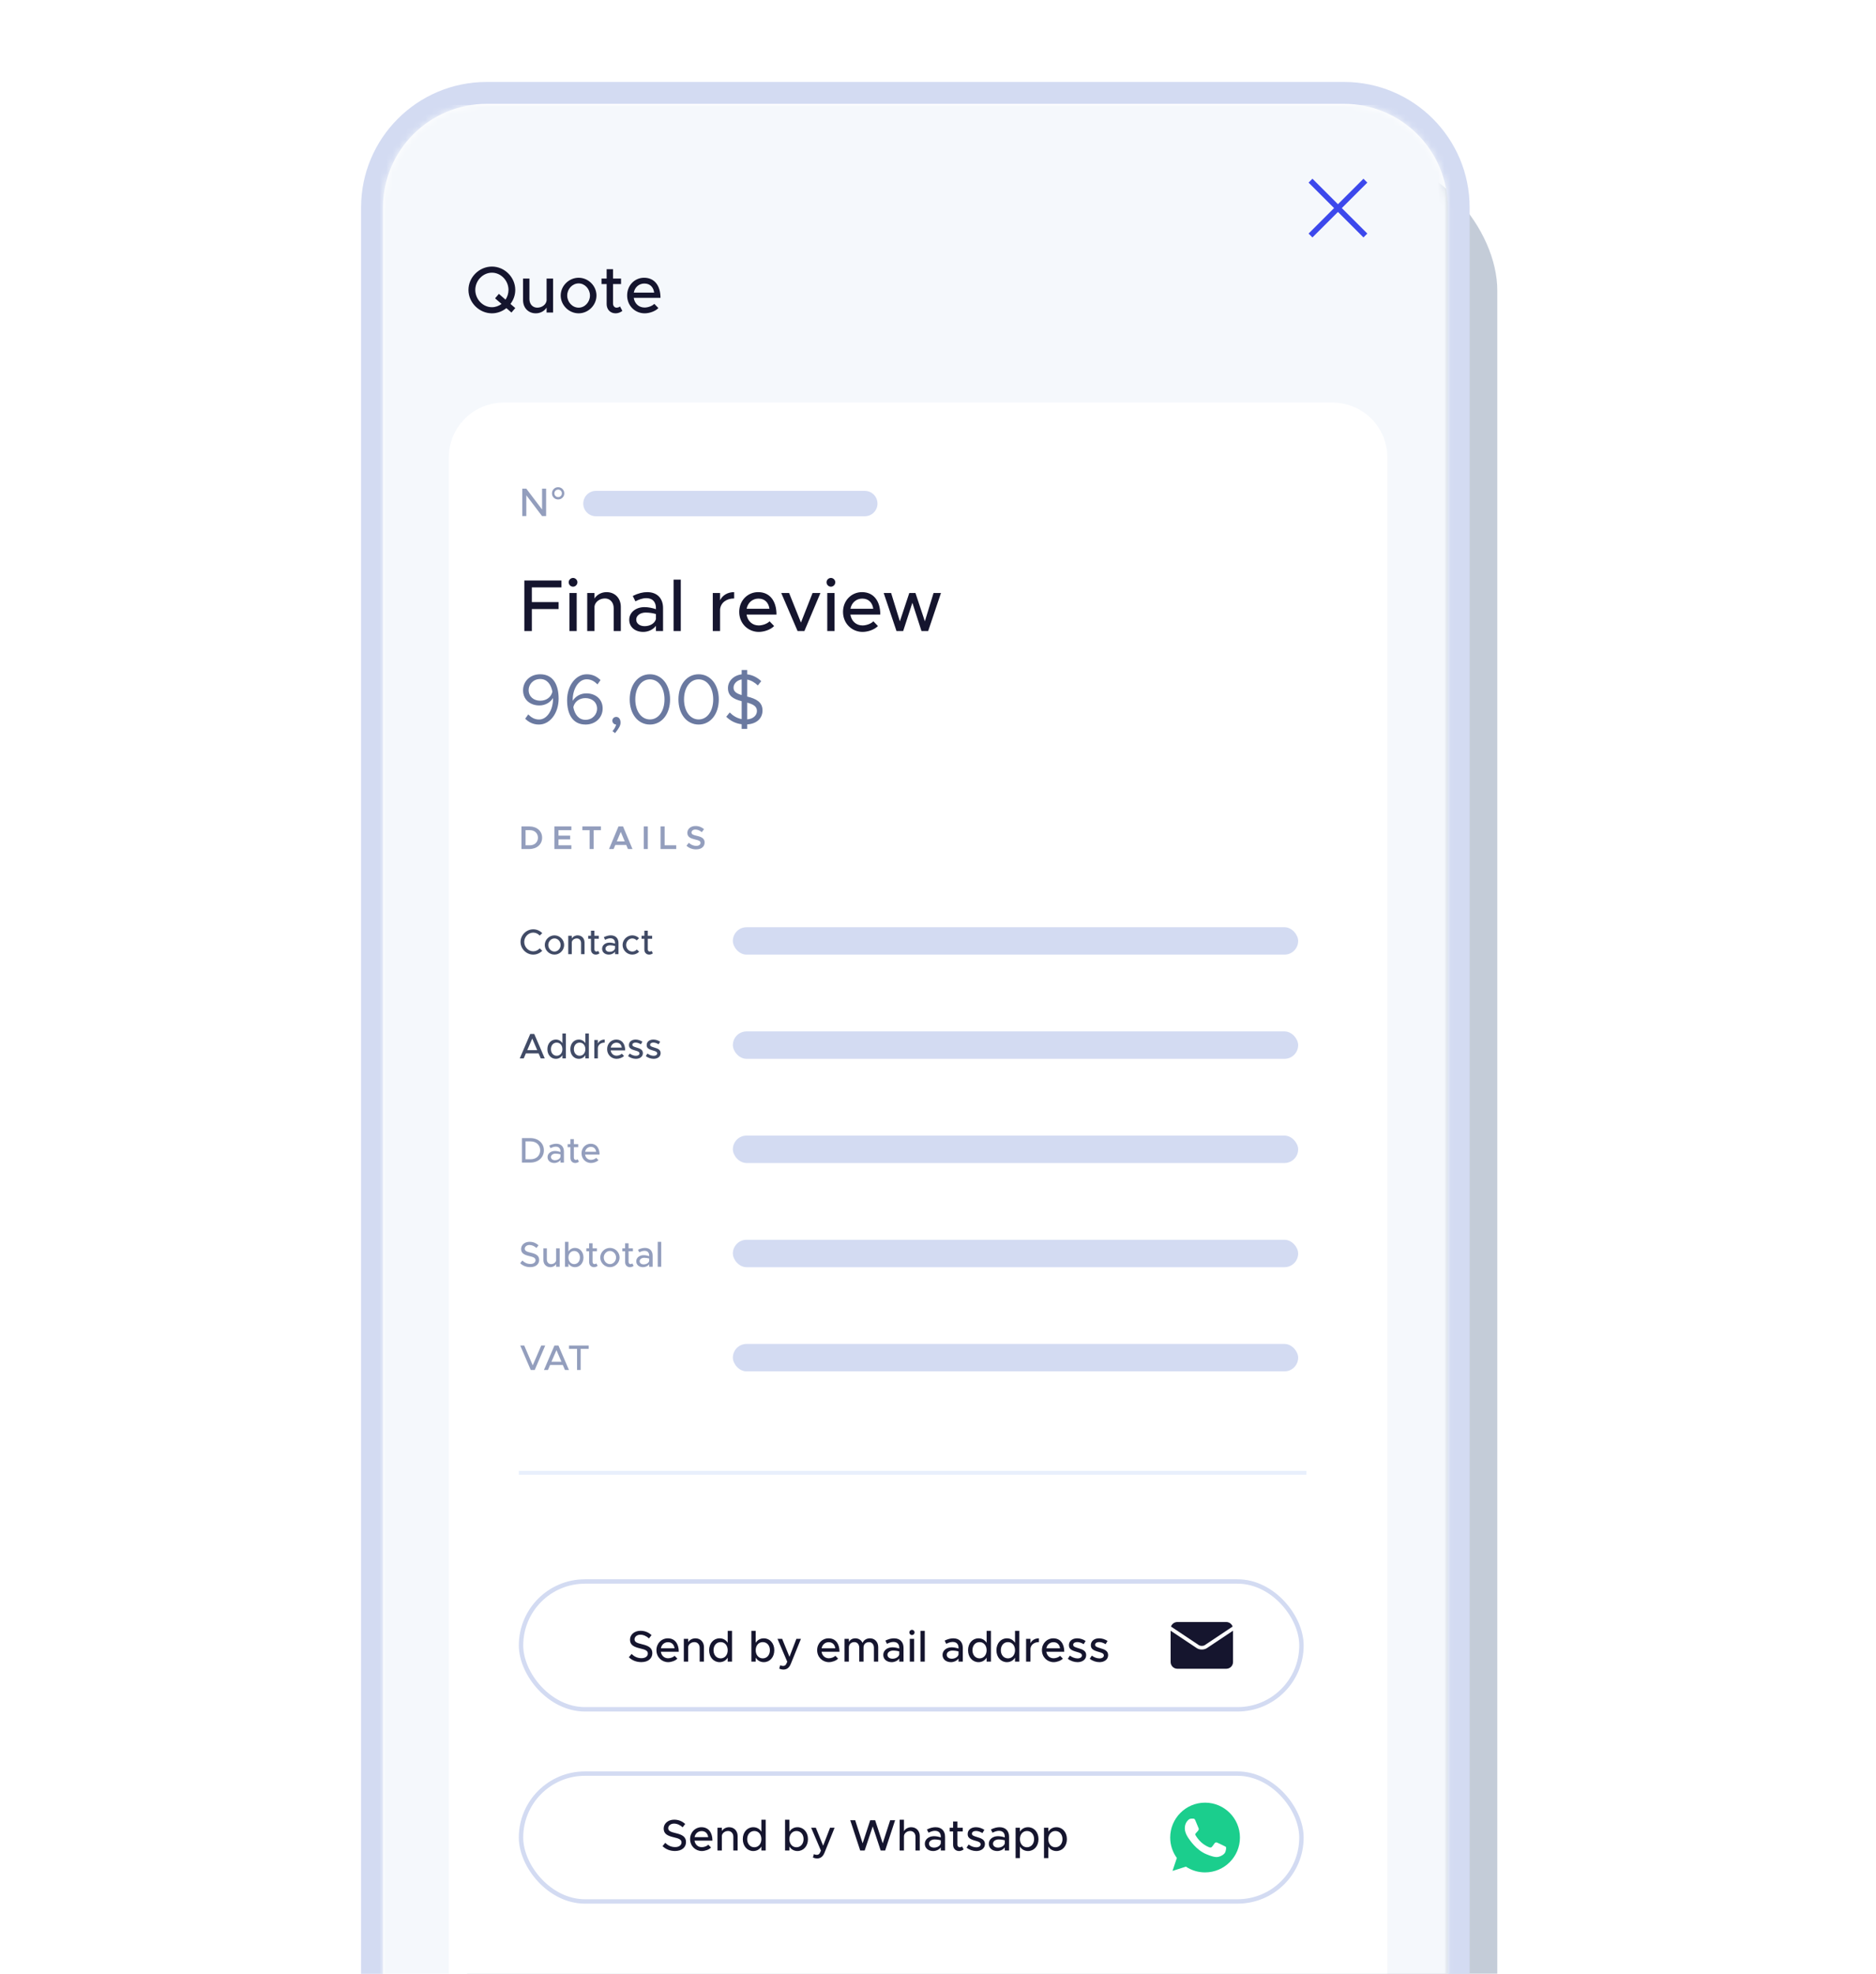
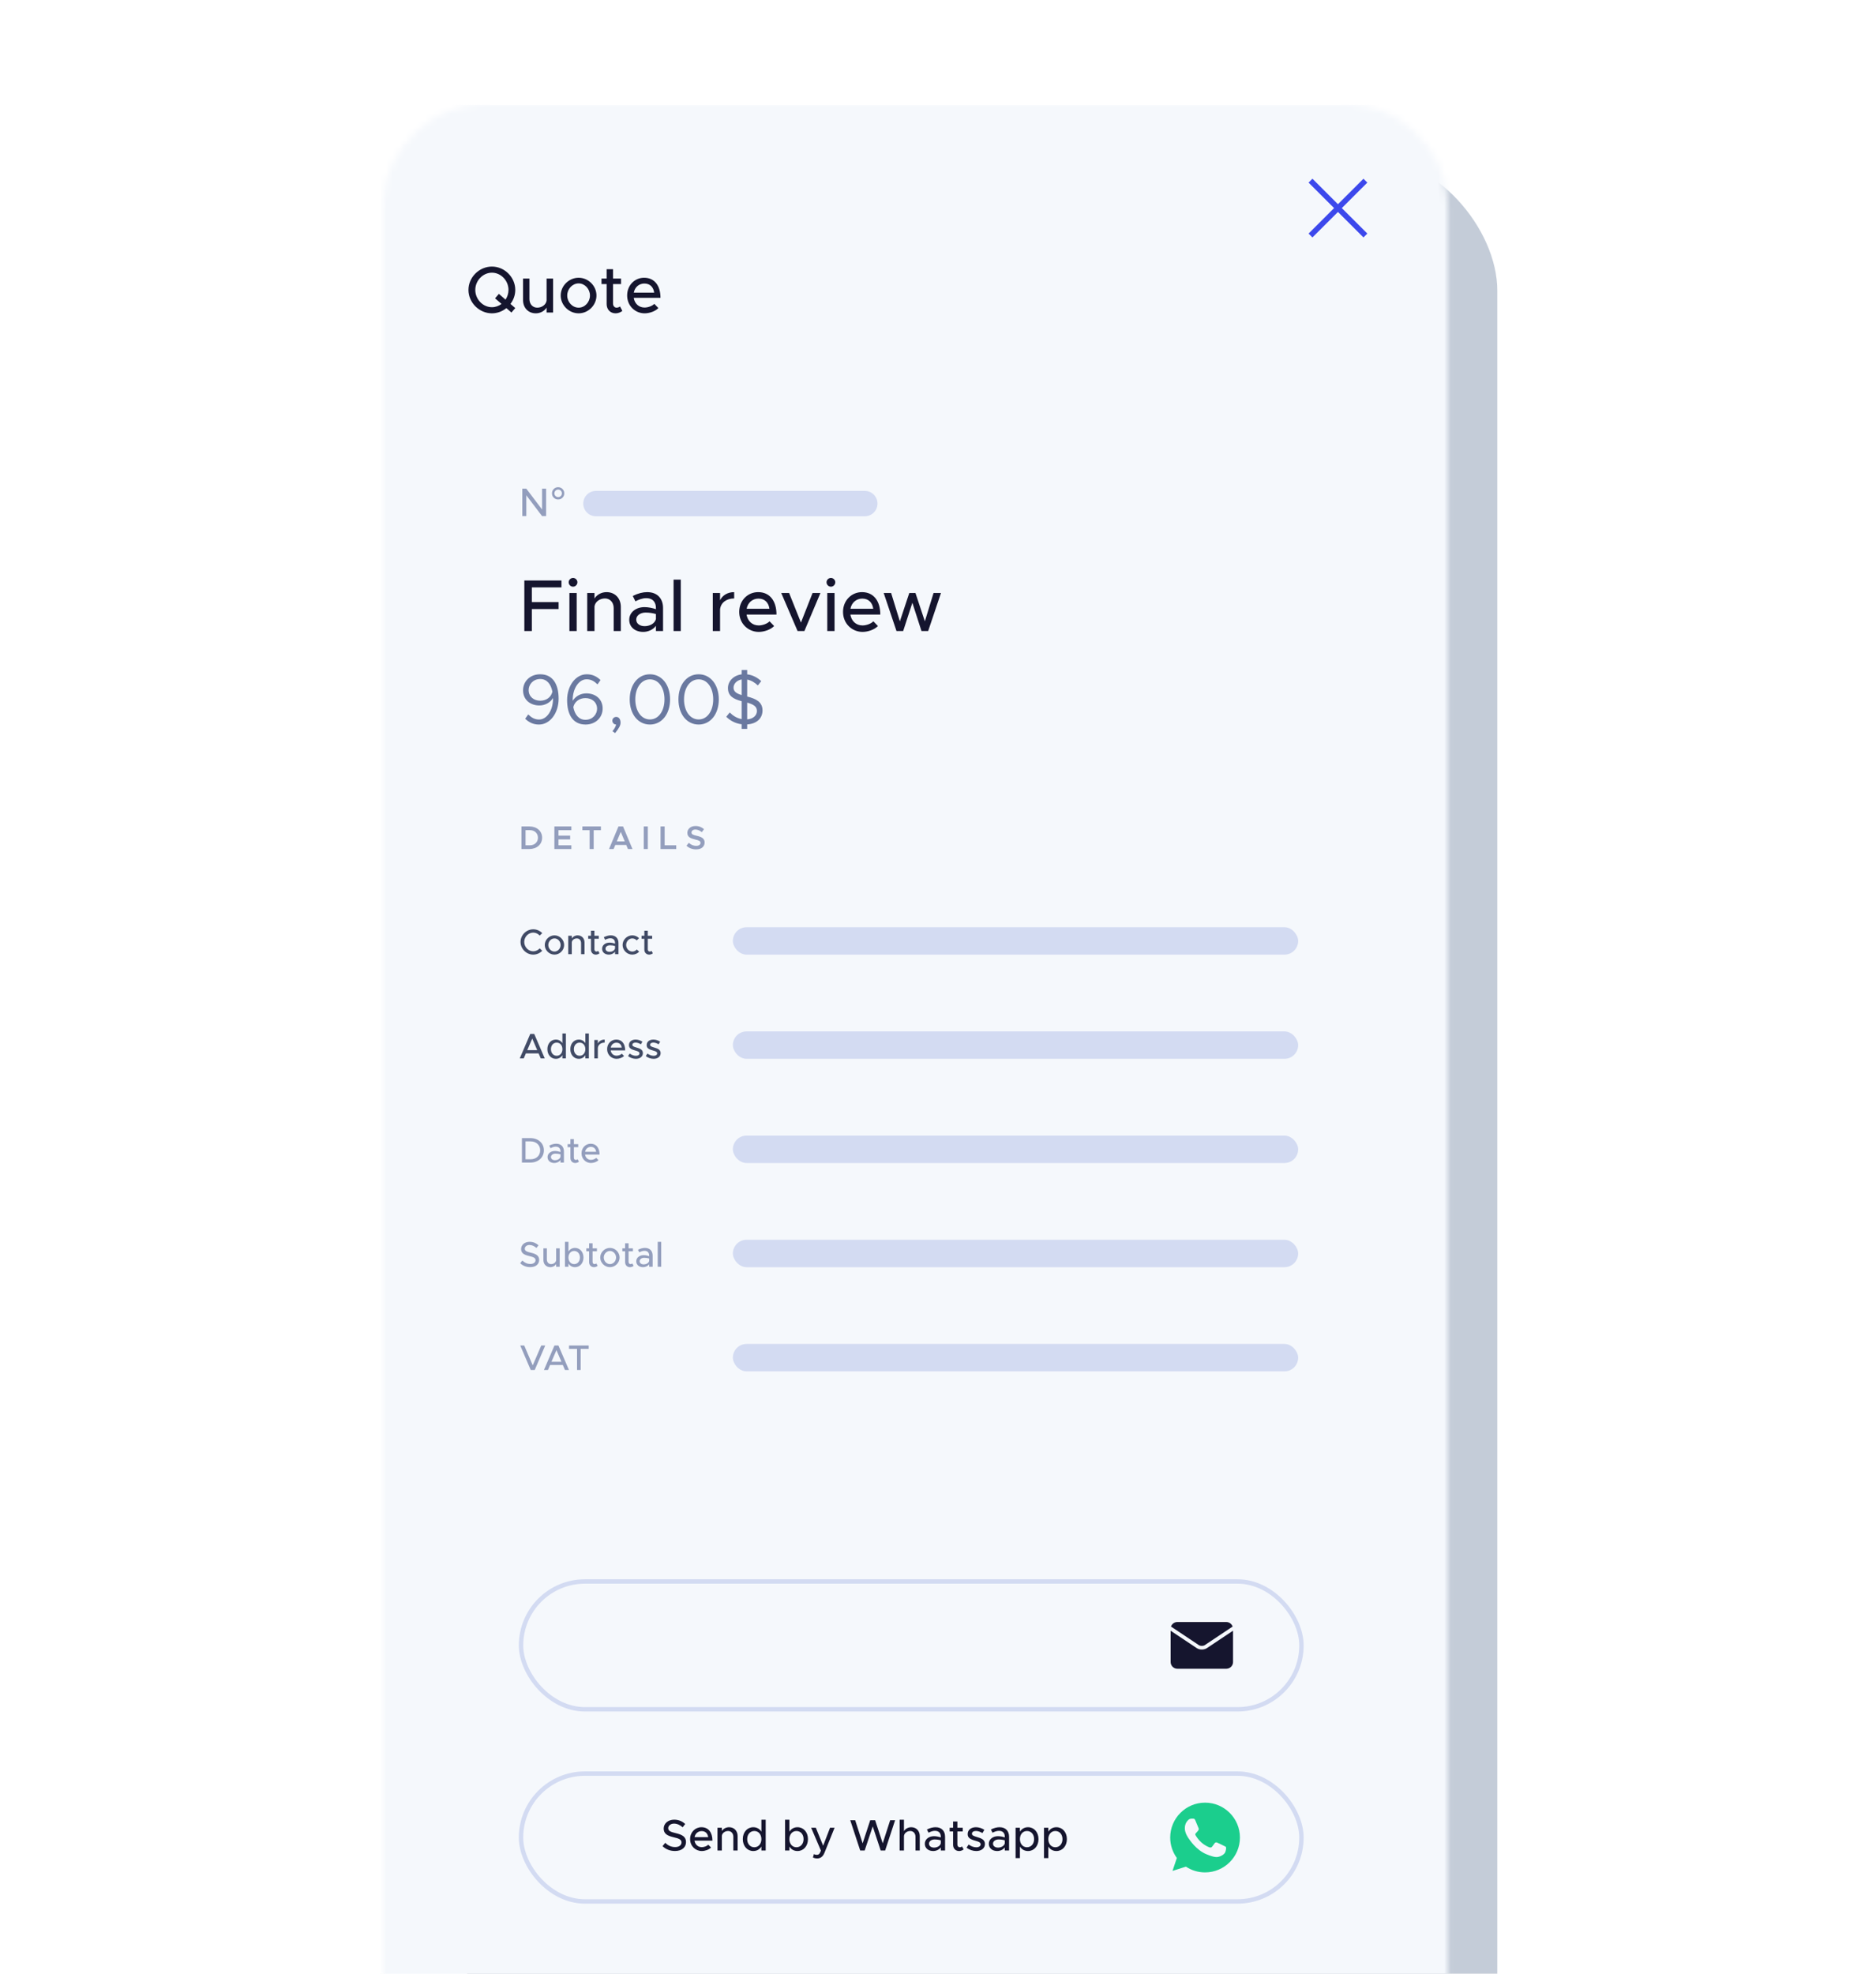
<svg xmlns="http://www.w3.org/2000/svg" width="289" height="304" viewBox="0 0 289 304" fill="none">
  <g clip-path="url(#clip0_989_48901)">
    <g filter="url(#filter0_f_989_48901)">
      <rect x="71.978" y="23.814" width="158.682" height="332.186" rx="20.925" fill="#8A9AB3" fill-opacity="0.5" />
    </g>
-     <path d="M224.712 333.612L224.712 31.966C224.712 22.216 216.809 14.312 207.059 14.312L175.867 14.312L100.854 14.312L74.966 14.312C65.216 14.312 57.312 22.216 57.312 31.966L57.312 333.612C57.312 343.362 65.216 351.265 74.966 351.265H207.059C216.809 351.265 224.712 343.362 224.712 333.612Z" stroke="#D3DBF2" stroke-width="3.376" />
    <mask id="mask0_989_48901" style="mask-type:alpha" maskUnits="userSpaceOnUse" x="59" y="16" width="165" height="334">
      <path d="M223.024 333.612L223.024 31.966C223.024 23.148 215.876 16 207.059 16L175.867 16L100.854 16L74.966 16C66.148 16 59 23.148 59 31.966L59 333.612C59 342.429 66.148 349.577 74.966 349.577H207.059C215.876 349.577 223.024 342.429 223.024 333.612Z" fill="#C4C4C4" />
    </mask>
    <g mask="url(#mask0_989_48901)">
      <path d="M56.285 16.169L227.204 16.169L227.204 358.037H56.285L56.285 16.169Z" fill="#F5F8FC" />
      <path d="M79.377 44.652C79.377 42.697 77.736 41.057 75.782 41.057C73.827 41.057 72.166 42.697 72.166 44.652C72.166 46.606 73.827 48.257 75.782 48.257C76.612 48.257 77.392 47.953 78.01 47.457L78.79 48.136L79.377 47.447L78.638 46.809C79.103 46.201 79.377 45.452 79.377 44.652ZM75.782 47.315C74.394 47.315 73.219 46.1 73.219 44.652C73.219 43.214 74.394 41.998 75.782 41.998C77.169 41.998 78.334 43.214 78.334 44.652C78.334 45.199 78.162 45.715 77.878 46.151L76.855 45.259L76.268 45.948L77.26 46.809C76.845 47.123 76.329 47.315 75.782 47.315ZM84.203 42.9V46.292C84.122 46.91 83.495 47.386 82.765 47.386C82.056 47.386 81.56 46.839 81.56 46.059V42.9H80.578V46.232C80.578 47.416 81.388 48.257 82.543 48.257C83.251 48.257 83.889 47.892 84.203 47.376V48.136H85.206V42.9H84.203ZM89.142 48.257C90.63 48.257 91.886 47.001 91.886 45.513C91.886 44.024 90.63 42.778 89.142 42.778C87.643 42.778 86.377 44.024 86.377 45.513C86.377 47.001 87.643 48.257 89.142 48.257ZM89.142 47.386C88.18 47.386 87.38 46.535 87.38 45.513C87.38 44.5 88.18 43.649 89.142 43.649C90.084 43.649 90.884 44.5 90.884 45.513C90.884 46.535 90.084 47.386 89.142 47.386ZM95.51 47.194C95.399 47.305 95.196 47.386 94.973 47.386C94.68 47.386 94.437 47.123 94.437 46.758V43.75H95.672V42.9H94.437V41.462H93.454V42.9H92.664V43.75H93.454V46.829C93.454 47.67 94.021 48.257 94.832 48.257C95.206 48.257 95.591 48.115 95.875 47.882L95.51 47.194ZM99.297 47.366C98.395 47.366 97.757 46.738 97.626 45.867H101.748C101.748 43.993 100.826 42.778 99.226 42.778C97.778 42.778 96.613 43.933 96.613 45.502C96.613 47.113 97.849 48.257 99.307 48.257C100.046 48.257 100.958 47.943 101.423 47.447L100.796 46.799C100.482 47.123 99.844 47.366 99.297 47.366ZM99.266 43.669C100.168 43.669 100.664 44.257 100.775 45.067H97.636C97.798 44.216 98.456 43.669 99.266 43.669Z" fill="#15152E" />
-       <path d="M69.144 70.449C69.144 65.788 72.922 62.01 77.583 62.01H205.282C209.943 62.01 213.722 65.788 213.722 70.449V311.143C213.722 315.804 209.943 319.582 205.282 319.582H77.583C72.922 319.582 69.144 315.804 69.144 311.143V70.449Z" fill="white" />
      <path d="M80.33 130.763H81.556C82.705 130.763 83.515 130.039 83.515 129.021C83.515 128.003 82.705 127.284 81.556 127.284H80.33V130.763ZM80.963 130.191V127.856H81.622C82.356 127.856 82.872 128.337 82.872 129.021C82.872 129.705 82.356 130.191 81.622 130.191H80.963ZM88.021 127.861V127.284H85.403V130.763H88.021V130.186H86.036V129.279H87.833V128.702H86.036V127.861H88.021ZM90.83 130.763H91.457V127.861H92.571V127.284H89.716V127.861H90.83V130.763ZM96.734 130.763H97.433L95.98 127.284H95.276L93.823 130.763H94.527L94.79 130.135H96.471L96.734 130.763ZM95.018 129.588L95.63 128.125L96.243 129.588H95.018ZM99.17 130.763H99.798V127.284H99.17V130.763ZM102.388 130.186V127.284H101.76V130.763H104.175V130.186H102.388ZM107.24 130.819C108.07 130.819 108.546 130.378 108.546 129.755C108.546 129.122 108.06 128.889 107.336 128.727C106.784 128.601 106.526 128.5 106.526 128.216C106.526 127.973 106.764 127.76 107.113 127.76C107.458 127.76 107.807 127.907 108.111 128.17L108.455 127.705C108.106 127.406 107.691 127.218 107.139 127.218C106.405 127.218 105.888 127.664 105.888 128.272C105.888 128.925 106.389 129.132 107.108 129.3C107.665 129.431 107.914 129.527 107.914 129.816C107.914 130.064 107.691 130.277 107.26 130.277C106.805 130.277 106.435 130.095 106.116 129.806L105.751 130.257C106.136 130.616 106.643 130.819 107.24 130.819Z" fill="#939EBD" />
      <path d="M83.214 103.849C81.657 103.849 80.579 104.938 80.579 106.321C80.579 107.802 81.722 108.651 83.083 108.651C83.965 108.651 84.738 108.227 85.195 107.508V107.606C85.195 109.403 84.248 110.818 83.05 110.818C82.332 110.818 81.842 110.492 81.374 110.034L80.905 110.698C81.461 111.232 82.114 111.591 83.029 111.591C84.727 111.591 86.056 109.838 86.056 107.606C86.056 105.494 85.239 103.849 83.214 103.849ZM83.236 107.922C82.234 107.922 81.439 107.301 81.439 106.278C81.439 105.45 82.103 104.579 83.225 104.579C84.27 104.579 84.88 105.396 85.097 106.528C84.912 107.356 84.183 107.922 83.236 107.922ZM90.335 106.789C89.454 106.789 88.68 107.214 88.223 107.933V107.835C88.223 106.038 89.17 104.623 90.368 104.623C91.087 104.623 91.577 104.949 92.045 105.407L92.513 104.742C91.958 104.209 91.305 103.849 90.39 103.849C88.691 103.849 87.363 105.603 87.363 107.835C87.363 109.947 88.18 111.591 90.205 111.591C91.762 111.591 92.84 110.502 92.84 109.12C92.84 107.639 91.697 106.789 90.335 106.789ZM90.194 110.862C89.149 110.862 88.539 110.045 88.321 108.913C88.506 108.085 89.236 107.519 90.183 107.519C91.185 107.519 91.98 108.14 91.98 109.163C91.98 109.991 91.316 110.862 90.194 110.862ZM94.757 112.909C95.41 112.092 95.595 111.722 95.595 111.286C95.595 110.786 95.345 110.415 94.931 110.415C94.583 110.415 94.332 110.688 94.332 110.992C94.332 111.319 94.594 111.591 94.92 111.591C94.833 111.929 94.648 112.266 94.354 112.604L94.757 112.909ZM100.122 111.591C101.94 111.591 103.225 109.991 103.225 107.715C103.225 105.45 101.94 103.849 100.122 103.849C98.292 103.849 97.007 105.45 97.007 107.715C97.007 109.991 98.292 111.591 100.122 111.591ZM100.122 110.807C98.804 110.807 97.868 109.522 97.868 107.715C97.868 105.907 98.804 104.633 100.122 104.633C101.439 104.633 102.365 105.907 102.365 107.715C102.365 109.522 101.439 110.807 100.122 110.807ZM107.629 111.591C109.447 111.591 110.732 109.991 110.732 107.715C110.732 105.45 109.447 103.849 107.629 103.849C105.8 103.849 104.515 105.45 104.515 107.715C104.515 109.991 105.8 111.591 107.629 111.591ZM107.629 110.807C106.311 110.807 105.375 109.522 105.375 107.715C105.375 105.907 106.311 104.633 107.629 104.633C108.946 104.633 109.872 105.907 109.872 107.715C109.872 109.522 108.946 110.807 107.629 110.807ZM117.466 109.424C117.466 108.129 116.486 107.617 115.104 107.279V104.666C115.702 104.775 116.258 105.102 116.748 105.57L117.27 104.906C116.682 104.361 115.986 103.969 115.104 103.86V103.196H114.254V103.86C113.024 104.013 112.142 104.884 112.142 105.973C112.142 107.17 112.948 107.66 114.254 107.998V110.753C113.503 110.611 112.915 110.23 112.414 109.729L111.88 110.394C112.512 111.014 113.296 111.428 114.254 111.548V112.266H115.104V111.57C116.672 111.472 117.466 110.546 117.466 109.424ZM113.002 105.907C113.002 105.309 113.514 104.775 114.254 104.644V107.051C113.448 106.811 113.002 106.506 113.002 105.907ZM115.104 110.796V108.216C116.084 108.488 116.606 108.815 116.606 109.501C116.606 110.132 116.094 110.72 115.104 110.796Z" fill="#6A79A0" />
      <path d="M82.147 147.027C82.684 147.027 83.178 146.797 83.535 146.435L83.145 146.062C82.893 146.336 82.536 146.517 82.147 146.517C81.395 146.517 80.759 145.859 80.759 145.074C80.759 144.295 81.395 143.637 82.147 143.637C82.536 143.637 82.893 143.818 83.145 144.092L83.535 143.719C83.178 143.352 82.684 143.127 82.147 143.127C81.088 143.127 80.189 144.016 80.189 145.074C80.189 146.133 81.088 147.027 82.147 147.027ZM85.419 147.027C86.226 147.027 86.906 146.347 86.906 145.541C86.906 144.734 86.226 144.06 85.419 144.06C84.608 144.06 83.922 144.734 83.922 145.541C83.922 146.347 84.608 147.027 85.419 147.027ZM85.419 146.555C84.898 146.555 84.465 146.095 84.465 145.541C84.465 144.992 84.898 144.531 85.419 144.531C85.93 144.531 86.363 144.992 86.363 145.541C86.363 146.095 85.93 146.555 85.419 146.555ZM88.984 144.06C88.6 144.06 88.255 144.257 88.085 144.537V144.125H87.541V146.961H88.085V145.124C88.128 144.789 88.469 144.531 88.864 144.531C89.248 144.531 89.516 144.828 89.516 145.25V146.961H90.048V145.157C90.048 144.515 89.609 144.06 88.984 144.06ZM92.153 146.451C92.093 146.512 91.983 146.555 91.862 146.555C91.703 146.555 91.571 146.413 91.571 146.215V144.586H92.241V144.125H91.571V143.346H91.039V144.125H90.611V144.586H91.039V146.254C91.039 146.709 91.347 147.027 91.785 147.027C91.988 147.027 92.197 146.95 92.35 146.824L92.153 146.451ZM94.094 144.06C93.781 144.06 93.425 144.142 93.019 144.345L93.216 144.745C93.463 144.619 93.738 144.509 94.017 144.509C94.582 144.509 94.747 144.888 94.747 145.244V145.332C94.473 145.239 94.171 145.179 93.891 145.179C93.266 145.179 92.756 145.557 92.756 146.122C92.756 146.676 93.2 147.027 93.803 147.027C94.149 147.027 94.538 146.868 94.747 146.572V146.961H95.279V145.244C95.279 144.542 94.857 144.06 94.094 144.06ZM93.908 146.599C93.551 146.599 93.277 146.413 93.277 146.106C93.277 145.798 93.595 145.585 93.974 145.585C94.253 145.585 94.517 145.623 94.747 145.694V146.073C94.654 146.424 94.259 146.599 93.908 146.599ZM97.403 147.027C97.825 147.027 98.193 146.852 98.467 146.572L98.1 146.237C97.924 146.435 97.672 146.555 97.408 146.555C96.887 146.555 96.459 146.095 96.459 145.541C96.459 144.992 96.887 144.531 97.403 144.531C97.666 144.531 97.913 144.647 98.083 144.839L98.451 144.498C98.182 144.23 97.814 144.06 97.408 144.06C96.597 144.06 95.911 144.734 95.911 145.541C95.911 146.347 96.597 147.027 97.403 147.027ZM100.376 146.451C100.315 146.512 100.206 146.555 100.085 146.555C99.926 146.555 99.794 146.413 99.794 146.215V144.586H100.464V144.125H99.794V143.346H99.262V144.125H98.834V144.586H99.262V146.254C99.262 146.709 99.569 147.027 100.008 147.027C100.211 147.027 100.42 146.95 100.573 146.824L100.376 146.451Z" fill="#414B66" />
      <rect x="112.898" y="142.807" width="87.085" height="4.223" rx="2.111" fill="#D3DBF2" />
      <path d="M83.304 163.01H83.919L82.3 159.242H81.686L80.068 163.01H80.682L81.011 162.242H82.975L83.304 163.01ZM81.225 161.743L81.993 159.955L82.761 161.743H81.225ZM86.639 159.176V160.662C86.42 160.317 86.069 160.108 85.63 160.108C84.884 160.108 84.324 160.723 84.324 161.589C84.324 162.462 84.884 163.076 85.63 163.076C86.069 163.076 86.42 162.868 86.639 162.517V163.01H87.177V159.176H86.639ZM85.761 162.604C85.24 162.604 84.873 162.182 84.873 161.589C84.873 160.997 85.24 160.58 85.761 160.58C86.272 160.58 86.639 160.997 86.639 161.589C86.639 162.182 86.272 162.604 85.761 162.604ZM90.175 159.176V160.662C89.955 160.317 89.604 160.108 89.165 160.108C88.419 160.108 87.86 160.723 87.86 161.589C87.86 162.462 88.419 163.076 89.165 163.076C89.604 163.076 89.955 162.868 90.175 162.517V163.01H90.712V159.176H90.175ZM89.297 162.604C88.776 162.604 88.408 162.182 88.408 161.589C88.408 160.997 88.776 160.58 89.297 160.58C89.807 160.58 90.175 160.997 90.175 161.589C90.175 162.182 89.807 162.604 89.297 162.604ZM92.098 160.717V160.174H91.555V163.01H92.098V161.397C92.147 160.904 92.564 160.58 93.151 160.58V160.108C92.663 160.108 92.279 160.344 92.098 160.717ZM94.981 162.593C94.493 162.593 94.147 162.253 94.076 161.781H96.308C96.308 160.767 95.809 160.108 94.942 160.108C94.158 160.108 93.527 160.734 93.527 161.584C93.527 162.456 94.196 163.076 94.986 163.076C95.387 163.076 95.88 162.906 96.133 162.637L95.793 162.286C95.623 162.462 95.277 162.593 94.981 162.593ZM94.964 160.591C95.452 160.591 95.721 160.909 95.782 161.348H94.081C94.169 160.887 94.525 160.591 94.964 160.591ZM97.963 163.076C98.583 163.076 99.039 162.736 99.039 162.198C99.039 161.633 98.539 161.48 98.073 161.343C97.596 161.195 97.42 161.129 97.42 160.909C97.42 160.695 97.64 160.575 97.92 160.575C98.166 160.575 98.452 160.668 98.726 160.838L98.967 160.438C98.66 160.235 98.287 160.108 97.92 160.108C97.316 160.108 96.883 160.448 96.888 160.97C96.888 161.43 97.212 161.617 97.865 161.798C98.216 161.897 98.507 161.979 98.507 162.242C98.507 162.462 98.287 162.61 97.969 162.61C97.634 162.61 97.311 162.484 97.009 162.264L96.751 162.654C97.091 162.928 97.547 163.076 97.963 163.076ZM100.696 163.076C101.315 163.076 101.771 162.736 101.771 162.198C101.771 161.633 101.272 161.48 100.805 161.343C100.328 161.195 100.152 161.129 100.152 160.909C100.152 160.695 100.372 160.575 100.652 160.575C100.898 160.575 101.184 160.668 101.458 160.838L101.699 160.438C101.392 160.235 101.019 160.108 100.652 160.108C100.048 160.108 99.615 160.448 99.62 160.97C99.62 161.43 99.944 161.617 100.597 161.798C100.948 161.897 101.239 161.979 101.239 162.242C101.239 162.462 101.019 162.61 100.701 162.61C100.366 162.61 100.043 162.484 99.741 162.264L99.483 162.654C99.823 162.928 100.279 163.076 100.696 163.076Z" fill="#414B66" />
      <rect x="112.898" y="158.853" width="87.085" height="4.223" rx="2.111" fill="#D3DBF2" />
      <path d="M80.403 179.055H81.703C82.92 179.055 83.787 178.271 83.787 177.168C83.787 176.066 82.92 175.287 81.703 175.287H80.403V179.055ZM80.957 178.551V175.791H81.736C82.608 175.791 83.217 176.362 83.217 177.168C83.217 177.98 82.608 178.551 81.736 178.551H80.957ZM85.689 176.153C85.376 176.153 85.02 176.236 84.614 176.439L84.811 176.839C85.058 176.713 85.332 176.603 85.612 176.603C86.177 176.603 86.342 176.982 86.342 177.338V177.426C86.068 177.333 85.766 177.272 85.486 177.272C84.861 177.272 84.351 177.651 84.351 178.216C84.351 178.77 84.795 179.121 85.398 179.121C85.744 179.121 86.133 178.962 86.342 178.666V179.055H86.874V177.338C86.874 176.636 86.452 176.153 85.689 176.153ZM85.503 178.693C85.146 178.693 84.872 178.507 84.872 178.199C84.872 177.892 85.19 177.678 85.568 177.678C85.848 177.678 86.112 177.717 86.342 177.788V178.167C86.249 178.518 85.854 178.693 85.503 178.693ZM88.987 178.545C88.927 178.605 88.817 178.649 88.696 178.649C88.537 178.649 88.405 178.507 88.405 178.309V176.68H89.075V176.219H88.405V175.44H87.873V176.219H87.445V176.68H87.873V178.348C87.873 178.803 88.18 179.121 88.619 179.121C88.822 179.121 89.031 179.044 89.184 178.918L88.987 178.545ZM91.038 178.638C90.55 178.638 90.204 178.298 90.133 177.826H92.365C92.365 176.812 91.866 176.153 90.999 176.153C90.215 176.153 89.584 176.779 89.584 177.629C89.584 178.501 90.254 179.121 91.043 179.121C91.444 179.121 91.938 178.951 92.19 178.682L91.85 178.331C91.68 178.507 91.334 178.638 91.038 178.638ZM91.022 176.636C91.51 176.636 91.778 176.954 91.839 177.393H90.138C90.226 176.932 90.583 176.636 91.022 176.636Z" fill="#939EBD" />
      <rect x="112.898" y="174.9" width="87.085" height="4.223" rx="2.111" fill="#D3DBF2" />
      <path d="M81.686 195.159C82.575 195.159 83.058 194.677 83.058 194.04C83.058 193.366 82.536 193.113 81.785 192.938C81.165 192.79 80.841 192.669 80.841 192.318C80.841 192.016 81.138 191.747 81.56 191.747C81.944 191.747 82.323 191.917 82.641 192.208L82.959 191.791C82.597 191.473 82.163 191.259 81.582 191.259C80.825 191.259 80.276 191.736 80.276 192.367C80.276 193.048 80.787 193.278 81.555 193.459C82.185 193.602 82.498 193.739 82.498 194.095C82.498 194.397 82.229 194.671 81.708 194.671C81.198 194.671 80.803 194.463 80.468 194.145L80.134 194.556C80.534 194.94 81.055 195.159 81.686 195.159ZM85.675 192.263V194.101C85.631 194.435 85.291 194.693 84.896 194.693C84.512 194.693 84.243 194.397 84.243 193.975V192.263H83.711V194.068C83.711 194.71 84.15 195.165 84.775 195.165C85.159 195.165 85.505 194.967 85.675 194.688V195.099H86.218V192.263H85.675ZM88.58 192.197C88.141 192.197 87.79 192.406 87.571 192.751V191.265H87.033V195.099H87.571V194.605C87.79 194.956 88.141 195.165 88.58 195.165C89.326 195.165 89.886 194.551 89.886 193.678C89.886 192.812 89.326 192.197 88.58 192.197ZM88.448 194.693C87.938 194.693 87.571 194.271 87.571 193.678C87.571 193.086 87.938 192.669 88.448 192.669C88.97 192.669 89.337 193.086 89.337 193.678C89.337 194.271 88.97 194.693 88.448 194.693ZM91.869 194.589C91.809 194.649 91.699 194.693 91.578 194.693C91.419 194.693 91.287 194.551 91.287 194.353V192.724H91.957V192.263H91.287V191.484H90.755V192.263H90.328V192.724H90.755V194.391C90.755 194.847 91.062 195.165 91.501 195.165C91.704 195.165 91.913 195.088 92.066 194.962L91.869 194.589ZM93.964 195.165C94.77 195.165 95.451 194.485 95.451 193.678C95.451 192.872 94.77 192.197 93.964 192.197C93.152 192.197 92.466 192.872 92.466 193.678C92.466 194.485 93.152 195.165 93.964 195.165ZM93.964 194.693C93.443 194.693 93.009 194.232 93.009 193.678C93.009 193.13 93.443 192.669 93.964 192.669C94.474 192.669 94.907 193.13 94.907 193.678C94.907 194.232 94.474 194.693 93.964 194.693ZM97.413 194.589C97.353 194.649 97.243 194.693 97.123 194.693C96.964 194.693 96.832 194.551 96.832 194.353V192.724H97.501V192.263H96.832V191.484H96.3V192.263H95.872V192.724H96.3V194.391C96.3 194.847 96.607 195.165 97.046 195.165C97.249 195.165 97.457 195.088 97.611 194.962L97.413 194.589ZM99.355 192.197C99.042 192.197 98.686 192.28 98.28 192.483L98.477 192.883C98.724 192.757 98.998 192.647 99.278 192.647C99.843 192.647 100.008 193.026 100.008 193.382V193.47C99.733 193.377 99.432 193.316 99.152 193.316C98.526 193.316 98.016 193.695 98.016 194.26C98.016 194.814 98.461 195.165 99.064 195.165C99.41 195.165 99.799 195.006 100.008 194.71V195.099H100.54V193.382C100.54 192.68 100.117 192.197 99.355 192.197ZM99.168 194.737C98.812 194.737 98.537 194.551 98.537 194.243C98.537 193.936 98.856 193.722 99.234 193.722C99.514 193.722 99.777 193.761 100.008 193.832V194.21C99.914 194.562 99.519 194.737 99.168 194.737ZM101.325 195.099H101.863V191.265H101.325V195.099Z" fill="#939EBD" />
      <rect x="112.898" y="190.945" width="87.085" height="4.223" rx="2.111" fill="#D3DBF2" />
      <path d="M83.379 207.231L82.068 210.287L80.757 207.231H80.143L81.761 211H82.375L83.993 207.231H83.379ZM87.033 211H87.647L86.029 207.231H85.414L83.796 211H84.41L84.74 210.232H86.703L87.033 211ZM84.954 209.733L85.722 207.945L86.49 209.733H84.954ZM88.895 211H89.449V207.747H90.689V207.231H87.66V207.747H88.895V211Z" fill="#939EBD" />
      <rect x="112.898" y="206.989" width="87.085" height="4.223" rx="2.111" fill="#D3DBF2" />
-       <path d="M98.797 255.992C99.896 255.992 100.493 255.395 100.493 254.608C100.493 253.774 99.849 253.461 98.919 253.244C98.152 253.061 97.752 252.912 97.752 252.478C97.752 252.104 98.118 251.772 98.641 251.772C99.116 251.772 99.584 251.982 99.978 252.342L100.371 251.826C99.923 251.433 99.387 251.168 98.668 251.168C97.732 251.168 97.053 251.758 97.053 252.539C97.053 253.38 97.684 253.665 98.634 253.889C99.414 254.065 99.801 254.235 99.801 254.676C99.801 255.049 99.469 255.388 98.824 255.388C98.193 255.388 97.705 255.13 97.291 254.737L96.877 255.246C97.372 255.721 98.017 255.992 98.797 255.992ZM102.923 255.402C102.319 255.402 101.892 254.981 101.803 254.398H104.565C104.565 253.143 103.947 252.328 102.875 252.328C101.905 252.328 101.125 253.102 101.125 254.153C101.125 255.232 101.953 255.999 102.93 255.999C103.425 255.999 104.036 255.789 104.348 255.456L103.927 255.022C103.717 255.239 103.289 255.402 102.923 255.402ZM102.902 252.925C103.506 252.925 103.839 253.319 103.913 253.862H101.81C101.919 253.292 102.36 252.925 102.902 252.925ZM107.128 252.328C106.653 252.328 106.225 252.573 106.015 252.919V252.41H105.343V255.917H106.015V253.645C106.069 253.231 106.49 252.912 106.978 252.912C107.453 252.912 107.786 253.278 107.786 253.801V255.917H108.444V253.685C108.444 252.891 107.901 252.328 107.128 252.328ZM112.105 251.175V253.014C111.834 252.586 111.4 252.328 110.857 252.328C109.934 252.328 109.242 253.088 109.242 254.16C109.242 255.239 109.934 255.999 110.857 255.999C111.4 255.999 111.834 255.741 112.105 255.307V255.917H112.77V251.175H112.105ZM111.02 255.415C110.375 255.415 109.92 254.893 109.92 254.16C109.92 253.427 110.375 252.912 111.02 252.912C111.651 252.912 112.105 253.427 112.105 254.16C112.105 254.893 111.651 255.415 111.02 255.415ZM117.666 252.328C117.124 252.328 116.689 252.586 116.418 253.014V251.175H115.753V255.917H116.418V255.307C116.689 255.741 117.124 255.999 117.666 255.999C118.589 255.999 119.281 255.239 119.281 254.16C119.281 253.088 118.589 252.328 117.666 252.328ZM117.503 255.415C116.873 255.415 116.418 254.893 116.418 254.16C116.418 253.427 116.873 252.912 117.503 252.912C118.148 252.912 118.603 253.427 118.603 254.16C118.603 254.893 118.148 255.415 117.503 255.415ZM120.709 257.139C121.212 257.132 121.585 256.867 121.836 256.236L123.383 252.41H122.684L121.619 255.178L120.492 252.41H119.773L121.279 255.938L121.103 256.311C120.988 256.515 120.838 256.582 120.621 256.582C120.486 256.582 120.33 256.548 120.194 256.474L120.045 256.989C120.228 257.084 120.472 257.139 120.709 257.139ZM127.683 255.402C127.079 255.402 126.652 254.981 126.564 254.398H129.325C129.325 253.143 128.708 252.328 127.636 252.328C126.665 252.328 125.885 253.102 125.885 254.153C125.885 255.232 126.713 255.999 127.69 255.999C128.185 255.999 128.796 255.789 129.108 255.456L128.687 255.022C128.477 255.239 128.049 255.402 127.683 255.402ZM127.663 252.925C128.267 252.925 128.599 253.319 128.674 253.862H126.57C126.679 253.292 127.12 252.925 127.663 252.925ZM134.025 252.328C133.496 252.328 133.048 252.6 132.885 253.034C132.682 252.6 132.268 252.328 131.759 252.328C131.311 252.328 130.945 252.552 130.768 252.898V252.41H130.097V255.917H130.768V253.726C130.768 253.244 131.121 252.912 131.623 252.912C132.064 252.912 132.37 253.271 132.37 253.787V255.917H133.028V253.726C133.028 253.244 133.381 252.912 133.883 252.912C134.324 252.912 134.629 253.271 134.629 253.787V255.917H135.287V253.685C135.287 252.891 134.758 252.328 134.025 252.328ZM137.724 252.328C137.338 252.328 136.897 252.43 136.395 252.681L136.639 253.176C136.944 253.02 137.283 252.885 137.629 252.885C138.328 252.885 138.532 253.353 138.532 253.794V253.902C138.193 253.787 137.819 253.712 137.473 253.712C136.7 253.712 136.069 254.181 136.069 254.879C136.069 255.565 136.619 255.999 137.365 255.999C137.792 255.999 138.274 255.802 138.532 255.436V255.917H139.19V253.794C139.19 252.925 138.668 252.328 137.724 252.328ZM137.494 255.47C137.053 255.47 136.714 255.239 136.714 254.859C136.714 254.479 137.107 254.215 137.575 254.215C137.921 254.215 138.247 254.262 138.532 254.35V254.818C138.416 255.253 137.928 255.47 137.494 255.47ZM140.494 251.826C140.711 251.826 140.894 251.636 140.894 251.419C140.894 251.209 140.711 251.019 140.494 251.019C140.263 251.019 140.087 251.209 140.087 251.419C140.087 251.636 140.263 251.826 140.494 251.826ZM140.155 255.917H140.826V252.41H140.155V255.917ZM141.798 255.917H142.463V251.175H141.798V255.917ZM146.855 252.328C146.468 252.328 146.027 252.43 145.525 252.681L145.769 253.176C146.074 253.02 146.414 252.885 146.76 252.885C147.458 252.885 147.662 253.353 147.662 253.794V253.902C147.323 253.787 146.95 253.712 146.604 253.712C145.83 253.712 145.199 254.181 145.199 254.879C145.199 255.565 145.749 255.999 146.495 255.999C146.923 255.999 147.404 255.802 147.662 255.436V255.917H148.32V253.794C148.32 252.925 147.798 252.328 146.855 252.328ZM146.624 255.47C146.183 255.47 145.844 255.239 145.844 254.859C145.844 254.479 146.237 254.215 146.705 254.215C147.051 254.215 147.377 254.262 147.662 254.35V254.818C147.547 255.253 147.058 255.47 146.624 255.47ZM151.992 251.175V253.014C151.72 252.586 151.286 252.328 150.743 252.328C149.821 252.328 149.129 253.088 149.129 254.16C149.129 255.239 149.821 255.999 150.743 255.999C151.286 255.999 151.72 255.741 151.992 255.307V255.917H152.657V251.175H151.992ZM150.906 255.415C150.262 255.415 149.807 254.893 149.807 254.16C149.807 253.427 150.262 252.912 150.906 252.912C151.537 252.912 151.992 253.427 151.992 254.16C151.992 254.893 151.537 255.415 150.906 255.415ZM156.365 251.175V253.014C156.093 252.586 155.659 252.328 155.116 252.328C154.194 252.328 153.502 253.088 153.502 254.16C153.502 255.239 154.194 255.999 155.116 255.999C155.659 255.999 156.093 255.741 156.365 255.307V255.917H157.03V251.175H156.365ZM155.279 255.415C154.635 255.415 154.18 254.893 154.18 254.16C154.18 253.427 154.635 252.912 155.279 252.912C155.91 252.912 156.365 253.427 156.365 254.16C156.365 254.893 155.91 255.415 155.279 255.415ZM158.743 253.081V252.41H158.071V255.917H158.743V253.923C158.804 253.312 159.32 252.912 160.046 252.912V252.328C159.442 252.328 158.967 252.62 158.743 253.081ZM162.309 255.402C161.705 255.402 161.278 254.981 161.189 254.398H163.951C163.951 253.143 163.333 252.328 162.261 252.328C161.291 252.328 160.511 253.102 160.511 254.153C160.511 255.232 161.339 255.999 162.316 255.999C162.811 255.999 163.422 255.789 163.734 255.456L163.313 255.022C163.103 255.239 162.675 255.402 162.309 255.402ZM162.289 252.925C162.892 252.925 163.225 253.319 163.3 253.862H161.196C161.305 253.292 161.746 252.925 162.289 252.925ZM165.998 255.999C166.765 255.999 167.328 255.578 167.328 254.913C167.328 254.215 166.711 254.025 166.134 253.855C165.544 253.672 165.326 253.59 165.326 253.319C165.326 253.054 165.598 252.905 165.944 252.905C166.249 252.905 166.602 253.02 166.941 253.231L167.24 252.735C166.86 252.484 166.398 252.328 165.944 252.328C165.198 252.328 164.662 252.749 164.668 253.394C164.668 253.963 165.069 254.194 165.876 254.418C166.31 254.54 166.67 254.642 166.67 254.968C166.67 255.239 166.398 255.422 166.005 255.422C165.591 255.422 165.191 255.266 164.818 254.995L164.499 255.476C164.919 255.816 165.483 255.999 165.998 255.999ZM169.377 255.999C170.144 255.999 170.707 255.578 170.707 254.913C170.707 254.215 170.09 254.025 169.513 253.855C168.923 253.672 168.706 253.59 168.706 253.319C168.706 253.054 168.977 252.905 169.323 252.905C169.628 252.905 169.981 253.02 170.32 253.231L170.619 252.735C170.239 252.484 169.778 252.328 169.323 252.328C168.577 252.328 168.041 252.749 168.047 253.394C168.047 253.963 168.448 254.194 169.255 254.418C169.689 254.54 170.049 254.642 170.049 254.968C170.049 255.239 169.778 255.422 169.384 255.422C168.97 255.422 168.57 255.266 168.197 254.995L167.878 255.476C168.298 255.816 168.862 255.999 169.377 255.999Z" fill="#15152E" />
      <path d="M184.669 253.369C184.92 253.537 185.36 253.537 185.611 253.369C185.611 253.369 185.612 253.369 185.612 253.369L189.889 250.517C189.749 250.112 189.363 249.819 188.91 249.819H181.37C180.917 249.819 180.531 250.112 180.391 250.517L184.669 253.369C184.669 253.369 184.669 253.369 184.669 253.369Z" fill="#15152E" />
      <path d="M185.928 253.836C185.928 253.836 185.928 253.836 185.928 253.836C185.708 253.982 185.426 254.055 185.144 254.055C184.862 254.055 184.58 253.982 184.361 253.836C184.361 253.836 184.361 253.836 184.361 253.836L180.338 251.154V255.98C180.338 256.551 180.803 257.016 181.374 257.016H188.914C189.486 257.016 189.95 256.551 189.95 255.98V251.154L185.928 253.836Z" fill="#15152E" />
      <rect x="80.266" y="243.573" width="120.226" height="19.689" rx="9.845" stroke="#D3DBF2" stroke-width="0.678" />
      <path d="M103.984 285.084C105.083 285.084 105.68 284.487 105.68 283.7C105.68 282.865 105.036 282.553 104.106 282.336C103.339 282.153 102.939 282.003 102.939 281.569C102.939 281.196 103.305 280.864 103.828 280.864C104.303 280.864 104.771 281.074 105.165 281.433L105.558 280.918C105.11 280.524 104.574 280.26 103.855 280.26C102.919 280.26 102.24 280.85 102.24 281.63C102.24 282.472 102.871 282.757 103.821 282.98C104.601 283.157 104.988 283.326 104.988 283.767C104.988 284.141 104.656 284.48 104.011 284.48C103.38 284.48 102.892 284.222 102.478 283.828L102.064 284.337C102.559 284.812 103.204 285.084 103.984 285.084ZM108.11 284.493C107.506 284.493 107.079 284.073 106.99 283.489H109.752C109.752 282.234 109.134 281.42 108.062 281.42C107.092 281.42 106.312 282.193 106.312 283.245C106.312 284.324 107.14 285.09 108.117 285.09C108.612 285.09 109.223 284.88 109.535 284.548L109.114 284.113C108.904 284.331 108.476 284.493 108.11 284.493ZM108.09 282.017C108.693 282.017 109.026 282.41 109.1 282.953H106.997C107.106 282.383 107.547 282.017 108.09 282.017ZM112.315 281.42C111.84 281.42 111.412 281.664 111.202 282.01V281.501H110.53V285.009H111.202V282.736C111.256 282.322 111.677 282.003 112.165 282.003C112.64 282.003 112.973 282.37 112.973 282.892V285.009H113.631V282.777C113.631 281.983 113.088 281.42 112.315 281.42ZM117.292 280.267V282.105C117.021 281.678 116.587 281.42 116.044 281.42C115.121 281.42 114.429 282.18 114.429 283.252C114.429 284.331 115.121 285.09 116.044 285.09C116.587 285.09 117.021 284.833 117.292 284.398V285.009H117.957V280.267H117.292ZM116.207 284.507C115.562 284.507 115.108 283.985 115.108 283.252C115.108 282.519 115.562 282.003 116.207 282.003C116.838 282.003 117.292 282.519 117.292 283.252C117.292 283.985 116.838 284.507 116.207 284.507ZM122.853 281.42C122.311 281.42 121.876 281.678 121.605 282.105V280.267H120.94V285.009H121.605V284.398C121.876 284.833 122.311 285.09 122.853 285.09C123.776 285.09 124.468 284.331 124.468 283.252C124.468 282.18 123.776 281.42 122.853 281.42ZM122.691 284.507C122.06 284.507 121.605 283.985 121.605 283.252C121.605 282.519 122.06 282.003 122.691 282.003C123.335 282.003 123.79 282.519 123.79 283.252C123.79 283.985 123.335 284.507 122.691 284.507ZM125.897 286.23C126.399 286.223 126.772 285.959 127.023 285.328L128.57 281.501H127.871L126.806 284.269L125.679 281.501H124.96L126.466 285.029L126.29 285.403C126.175 285.606 126.025 285.674 125.808 285.674C125.673 285.674 125.517 285.64 125.381 285.565L125.232 286.081C125.415 286.176 125.659 286.23 125.897 286.23ZM132.517 285.009H133.203L134.444 281.298L135.672 285.009H136.357L137.891 280.348H137.131L135.984 283.903L134.817 280.348H134.057L132.89 283.903L131.744 280.348H130.984L132.517 285.009ZM140.375 281.42C139.893 281.42 139.465 281.671 139.255 282.024V280.267H138.59V285.009H139.255V282.831C139.255 282.377 139.696 282.003 140.225 282.003C140.7 282.003 141.033 282.37 141.033 282.892V285.009H141.691V282.777C141.691 281.983 141.148 281.42 140.375 281.42ZM144.124 281.42C143.737 281.42 143.296 281.522 142.794 281.773L143.038 282.268C143.344 282.112 143.683 281.976 144.029 281.976C144.728 281.976 144.931 282.444 144.931 282.885V282.994C144.592 282.879 144.219 282.804 143.873 282.804C143.099 282.804 142.469 283.272 142.469 283.971C142.469 284.656 143.018 285.09 143.764 285.09C144.192 285.09 144.674 284.894 144.931 284.527V285.009H145.589V282.885C145.589 282.017 145.067 281.42 144.124 281.42ZM143.893 284.561C143.452 284.561 143.113 284.331 143.113 283.951C143.113 283.571 143.507 283.306 143.975 283.306C144.321 283.306 144.646 283.354 144.931 283.442V283.91C144.816 284.344 144.328 284.561 143.893 284.561ZM148.203 284.378C148.128 284.453 147.992 284.507 147.843 284.507C147.646 284.507 147.484 284.331 147.484 284.086V282.071H148.311V281.501H147.484V280.538H146.825V281.501H146.296V282.071H146.825V284.134C146.825 284.697 147.205 285.09 147.748 285.09C147.999 285.09 148.257 284.995 148.447 284.839L148.203 284.378ZM150.4 285.09C151.167 285.09 151.73 284.67 151.73 284.005C151.73 283.306 151.113 283.116 150.536 282.946C149.946 282.763 149.729 282.682 149.729 282.41C149.729 282.146 150 281.997 150.346 281.997C150.651 281.997 151.004 282.112 151.343 282.322L151.642 281.827C151.262 281.576 150.801 281.42 150.346 281.42C149.6 281.42 149.064 281.841 149.071 282.485C149.071 283.055 149.471 283.286 150.278 283.51C150.712 283.632 151.072 283.734 151.072 284.059C151.072 284.331 150.801 284.514 150.407 284.514C149.993 284.514 149.593 284.358 149.22 284.086L148.901 284.568C149.322 284.907 149.885 285.09 150.4 285.09ZM153.983 281.42C153.596 281.42 153.155 281.522 152.653 281.773L152.897 282.268C153.203 282.112 153.542 281.976 153.888 281.976C154.587 281.976 154.79 282.444 154.79 282.885V282.994C154.451 282.879 154.078 282.804 153.732 282.804C152.959 282.804 152.328 283.272 152.328 283.971C152.328 284.656 152.877 285.09 153.623 285.09C154.051 285.09 154.533 284.894 154.79 284.527V285.009H155.449V282.885C155.449 282.017 154.926 281.42 153.983 281.42ZM153.752 284.561C153.311 284.561 152.972 284.331 152.972 283.951C152.972 283.571 153.366 283.306 153.834 283.306C154.18 283.306 154.505 283.354 154.79 283.442V283.91C154.675 284.344 154.187 284.561 153.752 284.561ZM158.367 281.42C157.824 281.42 157.39 281.678 157.119 282.105V281.501H156.454V286.176H157.119V284.398C157.39 284.833 157.824 285.09 158.367 285.09C159.29 285.09 159.982 284.331 159.982 283.252C159.982 282.18 159.29 281.42 158.367 281.42ZM158.204 284.507C157.573 284.507 157.119 283.985 157.119 283.252C157.119 282.519 157.573 282.003 158.204 282.003C158.849 282.003 159.303 282.519 159.303 283.252C159.303 283.985 158.849 284.507 158.204 284.507ZM162.74 281.42C162.197 281.42 161.763 281.678 161.492 282.105V281.501H160.827V286.176H161.492V284.398C161.763 284.833 162.197 285.09 162.74 285.09C163.663 285.09 164.355 284.331 164.355 283.252C164.355 282.18 163.663 281.42 162.74 281.42ZM162.577 284.507C161.946 284.507 161.492 283.985 161.492 283.252C161.492 282.519 161.946 282.003 162.577 282.003C163.222 282.003 163.676 282.519 163.676 283.252C163.676 283.985 163.222 284.507 162.577 284.507Z" fill="#15152E" />
      <path d="M185.644 277.638H185.641C182.679 277.638 180.271 280.047 180.271 283.009C180.271 284.184 180.65 285.273 181.294 286.157L180.624 288.153L182.689 287.493C183.538 288.055 184.551 288.38 185.644 288.38C188.605 288.38 191.013 285.971 191.013 283.009C191.013 280.048 188.605 277.638 185.644 277.638ZM188.769 285.223C188.639 285.589 188.125 285.892 187.715 285.981C187.434 286.041 187.068 286.088 185.834 285.577C184.255 284.923 183.239 283.319 183.159 283.215C183.084 283.111 182.522 282.365 182.522 281.595C182.522 280.824 182.913 280.448 183.071 280.287C183.2 280.155 183.415 280.095 183.62 280.095C183.686 280.095 183.746 280.098 183.8 280.101C183.958 280.107 184.037 280.117 184.141 280.366C184.271 280.678 184.586 281.449 184.624 281.528C184.662 281.607 184.7 281.715 184.647 281.819C184.596 281.926 184.552 281.974 184.473 282.065C184.393 282.156 184.318 282.226 184.239 282.324C184.166 282.41 184.085 282.501 184.176 282.659C184.267 282.813 184.583 283.328 185.047 283.742C185.647 284.275 186.133 284.446 186.307 284.518C186.437 284.572 186.591 284.559 186.686 284.459C186.806 284.329 186.954 284.114 187.105 283.903C187.213 283.751 187.348 283.732 187.491 283.786C187.636 283.836 188.403 284.216 188.561 284.294C188.719 284.373 188.823 284.411 188.861 284.478C188.899 284.544 188.899 284.856 188.769 285.223Z" fill="#1BCE8D" />
      <rect x="80.264" y="273.164" width="120.226" height="19.689" rx="9.845" stroke="#D3DBF2" stroke-width="0.678" />
-       <path d="M79.925 226.836H201.253" stroke="#E8EFFC" stroke-width="0.591" />
    </g>
    <path d="M210.34 27.825L201.885 36.27" stroke="#3C48EC" stroke-width="0.844" stroke-linejoin="round" />
    <path d="M201.885 27.825L210.34 36.27" stroke="#3C48EC" stroke-width="0.844" stroke-linejoin="round" />
    <path d="M86.493 90.472V89.408H80.775V97.188H81.93V93.802H86.052V92.737H81.93V90.472H86.493ZM88.285 90.359C88.647 90.359 88.953 90.042 88.953 89.68C88.953 89.329 88.647 89.011 88.285 89.011C87.9 89.011 87.605 89.329 87.605 89.68C87.605 90.042 87.9 90.359 88.285 90.359ZM87.719 97.188H88.84V91.333H87.719V97.188ZM93.44 91.197C92.647 91.197 91.934 91.605 91.583 92.182V91.333H90.462V97.188H91.583V93.394C91.673 92.703 92.375 92.171 93.191 92.171C93.983 92.171 94.538 92.783 94.538 93.654V97.188H95.637V93.462C95.637 92.137 94.731 91.197 93.44 91.197ZM99.698 91.197C99.052 91.197 98.316 91.367 97.478 91.786L97.886 92.613C98.396 92.352 98.962 92.126 99.54 92.126C100.706 92.126 101.046 92.907 101.046 93.643V93.824C100.479 93.632 99.857 93.507 99.279 93.507C97.988 93.507 96.935 94.289 96.935 95.455C96.935 96.599 97.852 97.324 99.098 97.324C99.811 97.324 100.615 96.995 101.046 96.384V97.188H102.144V93.643C102.144 92.194 101.272 91.197 99.698 91.197ZM99.313 96.44C98.577 96.44 98.011 96.055 98.011 95.421C98.011 94.787 98.668 94.345 99.449 94.345C100.026 94.345 100.57 94.425 101.046 94.572V95.353C100.853 96.078 100.038 96.44 99.313 96.44ZM103.765 97.188H104.875V89.272H103.765V97.188ZM110.926 92.454V91.333H109.805V97.188H110.926V93.858C111.028 92.839 111.889 92.171 113.1 92.171V91.197C112.092 91.197 111.3 91.684 110.926 92.454ZM116.878 96.327C115.87 96.327 115.157 95.625 115.009 94.651H119.618C119.618 92.556 118.588 91.197 116.799 91.197C115.179 91.197 113.877 92.488 113.877 94.243C113.877 96.044 115.259 97.324 116.889 97.324C117.716 97.324 118.735 96.973 119.256 96.418L118.554 95.693C118.203 96.055 117.489 96.327 116.878 96.327ZM116.844 92.194C117.852 92.194 118.407 92.85 118.531 93.757H115.021C115.202 92.805 115.938 92.194 116.844 92.194ZM122.866 97.188H123.919L126.388 91.333H125.176L123.387 95.885L121.563 91.333H120.352L122.866 97.188ZM128.009 90.359C128.371 90.359 128.677 90.042 128.677 89.68C128.677 89.329 128.371 89.011 128.009 89.011C127.624 89.011 127.329 89.329 127.329 89.68C127.329 90.042 127.624 90.359 128.009 90.359ZM127.442 97.188H128.564V91.333H127.442V97.188ZM132.869 96.327C131.861 96.327 131.148 95.625 131.001 94.651H135.61C135.61 92.556 134.579 91.197 132.79 91.197C131.171 91.197 129.868 92.488 129.868 94.243C129.868 96.044 131.25 97.324 132.88 97.324C133.707 97.324 134.726 96.973 135.247 96.418L134.545 95.693C134.194 96.055 133.481 96.327 132.869 96.327ZM132.835 92.194C133.843 92.194 134.398 92.85 134.523 93.757H131.012C131.193 92.805 131.929 92.194 132.835 92.194ZM138.105 97.188H139.136L140.551 92.839L141.955 97.188H142.986L144.956 91.333H143.813L142.476 95.693L141.027 91.333H140.076L138.626 95.693L137.278 91.333H136.135L138.105 97.188Z" fill="#15152E" />
    <path d="M80.46 79.486H81.08V76.285L83.507 79.486H84.128V75.265H83.507V78.466L81.08 75.265H80.46V79.486ZM85.034 75.985C85.034 75.715 85.126 75.49 85.31 75.31C85.494 75.128 85.717 75.037 85.979 75.037C86.245 75.037 86.469 75.129 86.651 75.313C86.835 75.497 86.927 75.721 86.927 75.985C86.927 76.247 86.835 76.469 86.651 76.651C86.467 76.833 86.243 76.924 85.979 76.924C85.719 76.924 85.496 76.835 85.31 76.657C85.126 76.477 85.034 76.253 85.034 75.985ZM85.403 75.985C85.403 76.143 85.46 76.279 85.574 76.393C85.69 76.505 85.827 76.561 85.985 76.561C86.147 76.561 86.283 76.504 86.393 76.39C86.503 76.276 86.558 76.141 86.558 75.985C86.558 75.825 86.503 75.689 86.393 75.577C86.283 75.463 86.147 75.406 85.985 75.406C85.825 75.406 85.688 75.462 85.574 75.574C85.46 75.686 85.403 75.823 85.403 75.985Z" fill="#939EBD" />
    <path d="M89.851 77.56C89.851 76.479 90.726 75.603 91.807 75.603H133.22C134.3 75.603 135.176 76.479 135.176 77.56C135.176 78.64 134.3 79.516 133.22 79.516H91.807C90.726 79.516 89.851 78.64 89.851 77.56Z" fill="#D3DBF2" />
  </g>
  <defs>
    <filter id="filter0_f_989_48901" x="61.516" y="13.351" width="179.607" height="353.112" filterUnits="userSpaceOnUse" color-interpolation-filters="sRGB">
      <feFlood flood-opacity="0" result="BackgroundImageFix" />
      <feBlend mode="normal" in="SourceGraphic" in2="BackgroundImageFix" result="shape" />
      <feGaussianBlur stdDeviation="5.231" result="effect1_foregroundBlur_989_48901" />
    </filter>
    <clipPath id="clip0_989_48901">
      <rect width="289" height="304" fill="white" />
    </clipPath>
  </defs>
</svg>